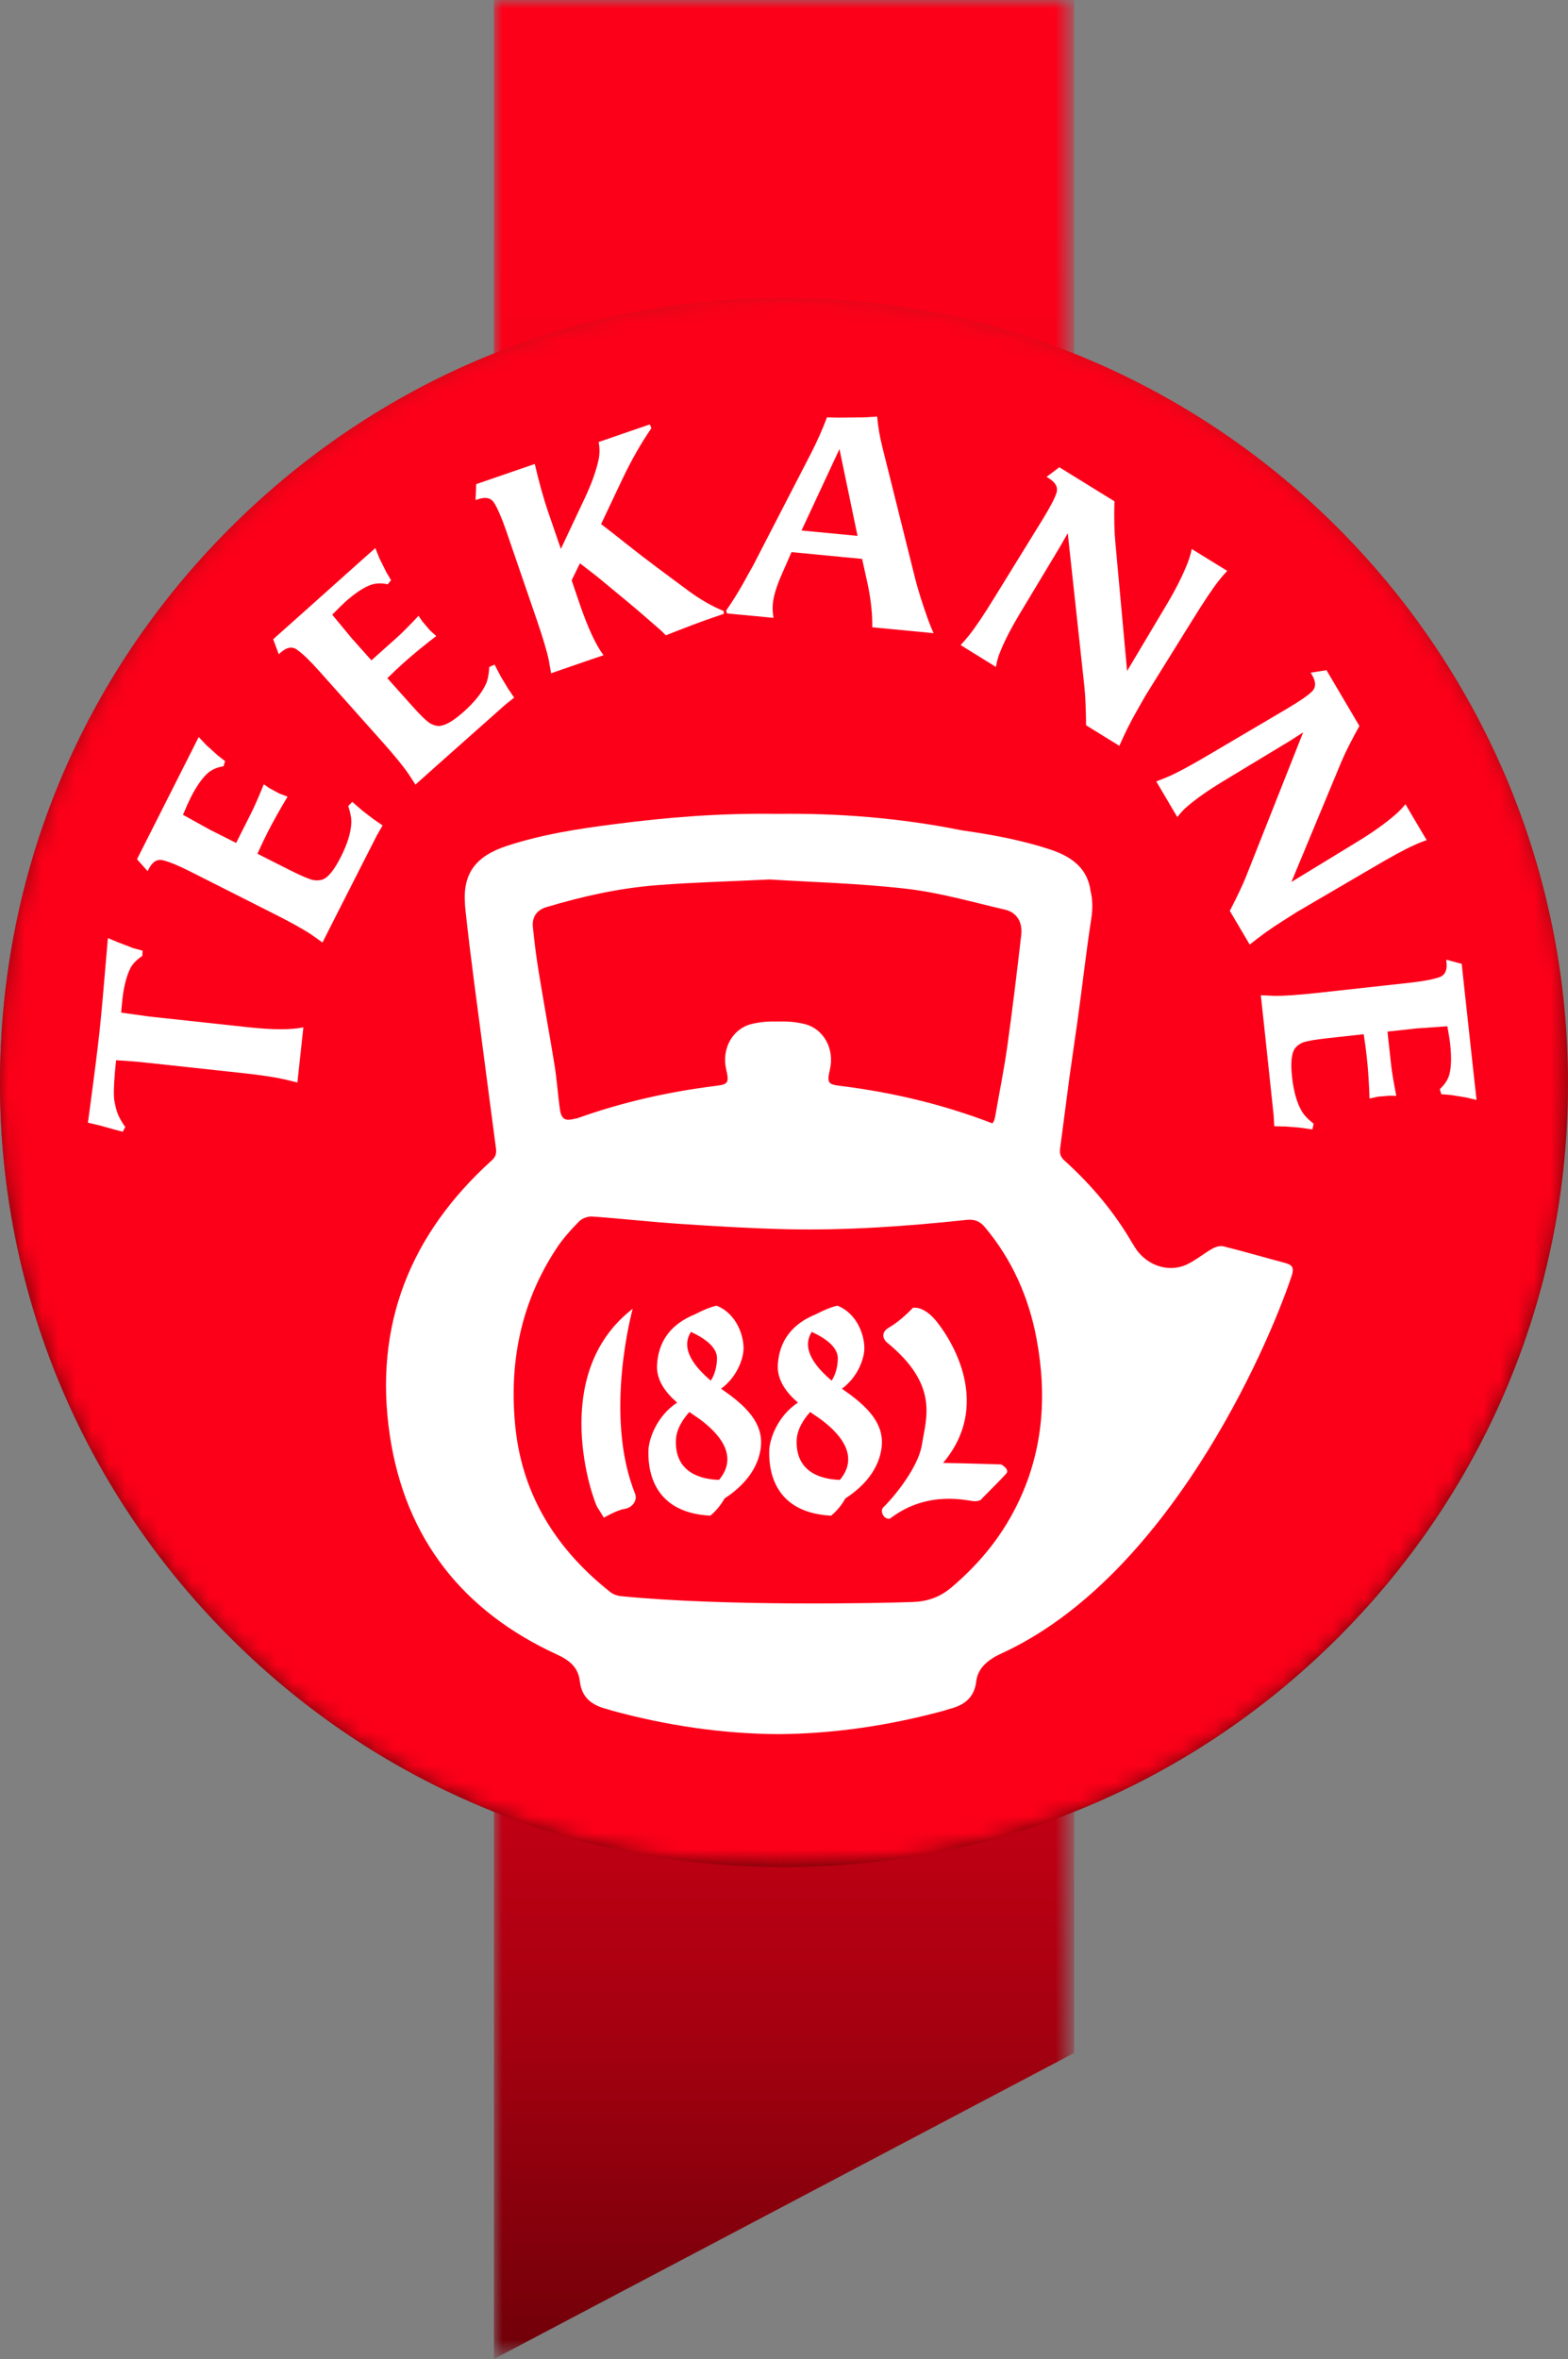
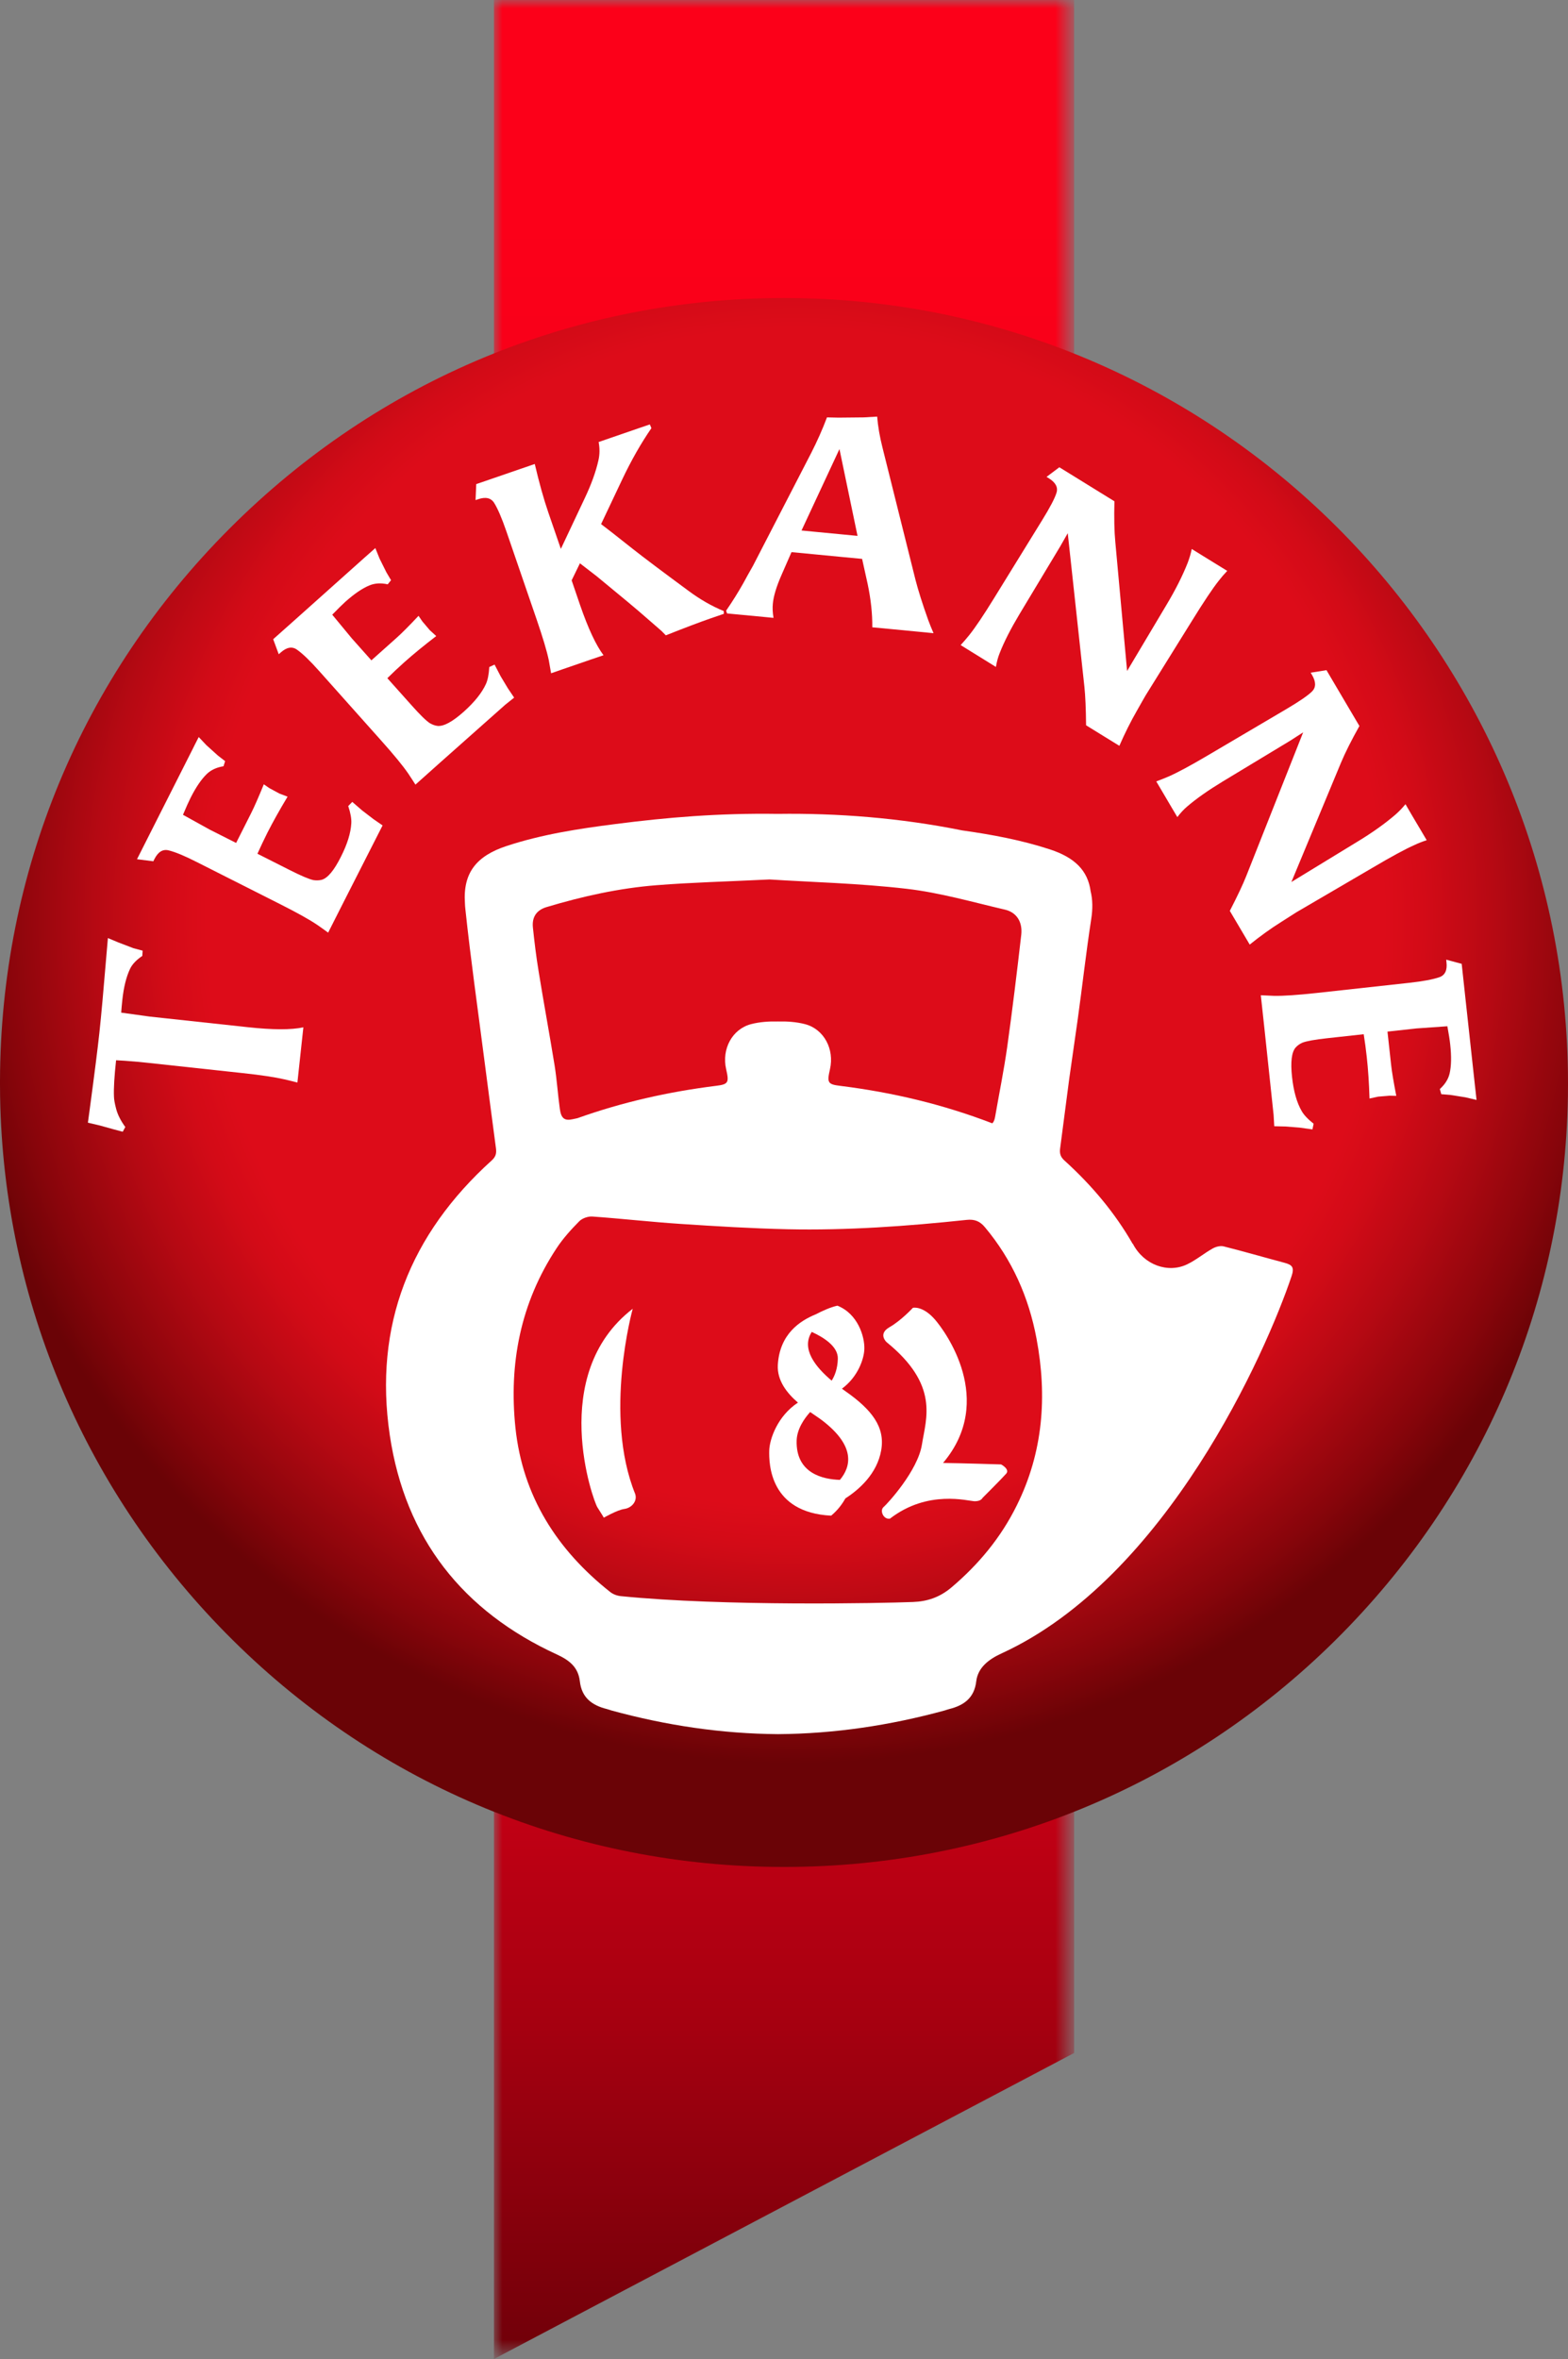
<svg xmlns="http://www.w3.org/2000/svg" xmlns:xlink="http://www.w3.org/1999/xlink" version="1.1" id="Layer_1" x="0px" y="0px" width="93.543px" height="140.652px" viewBox="0 0 93.543 140.652" enable-background="new 0 0 93.543 140.652" xml:space="preserve">
  <rect x="0" y="0" width="93.543" height="140.652" fill="#808080" stroke="none" />
  <g>
    <g>
      <defs>
        <rect id="SVGID_1_" width="93.543" height="140.652" />
      </defs>
      <clipPath id="SVGID_2_">
        <use xlink:href="#SVGID_1_" overflow="visible" />
      </clipPath>
      <g clip-path="url(#SVGID_2_)">
        <defs>
          <rect id="SVGID_3_" width="93.543" height="140.652" />
        </defs>
        <clipPath id="SVGID_4_">
          <use xlink:href="#SVGID_3_" overflow="visible" />
        </clipPath>
        <defs>
          <filter id="Adobe_OpacityMaskFilter" filterUnits="userSpaceOnUse" x="29.467" y="0" width="34.61" height="140.652">
            <feColorMatrix type="matrix" values="-1 0 0 0 1  0 -1 0 0 1  0 0 -1 0 1  0 0 0 1 0" color-interpolation-filters="sRGB" result="source" />
            <feFlood style="flood-color:white;flood-opacity:1" result="back" />
            <feBlend in="source" in2="back" mode="normal" />
          </filter>
        </defs>
        <mask maskUnits="userSpaceOnUse" x="29.467" y="0" width="34.61" height="140.652" id="SVGID_5_">
          <g filter="url(#Adobe_OpacityMaskFilter)">
            <rect x="29.467" y="0.001" clip-path="url(#SVGID_4_)" width="34.61" height="140.651" />
            <g enable-background="new    ">
              <g>
                <defs>
-                   <rect id="SVGID_6_" x="29.467" y="0.001" width="34.61" height="140.651" />
-                 </defs>
+                   </defs>
                <clipPath id="SVGID_7_" clip-path="url(#SVGID_4_)">
                  <use xlink:href="#SVGID_6_" overflow="visible" />
                </clipPath>
                <path clip-path="url(#SVGID_7_)" fill="#FFFFFF" d="M89.277,90.523c-0.012,0.018-0.022,0.033-0.032,0.049         c-6.892,11.168-17.712,19.016-30.475,22.1c-12.658,3.059-25.768,1.104-36.911-5.502         C10.192,100.252,2.038,89.168-1.095,75.963c-3.073-12.94-0.936-26.217,6.017-37.481c0.148-0.241,0.298-0.474,0.448-0.713         C20.084,14.784,50.806,8.082,73.859,22.83c10.929,6.992,18.567,17.842,21.511,30.552         C98.332,66.171,96.168,79.359,89.277,90.523" />
              </g>
            </g>
          </g>
        </mask>
        <g clip-path="url(#SVGID_4_)" mask="url(#SVGID_5_)">
          <g>
            <defs>
              <rect id="SVGID_8_" x="29.467" width="34.61" height="140.652" />
            </defs>
            <clipPath id="SVGID_9_">
              <use xlink:href="#SVGID_8_" overflow="visible" />
            </clipPath>
            <defs>
              <filter id="Adobe_OpacityMaskFilter_1_" filterUnits="userSpaceOnUse" x="29.467" y="0" width="34.61" height="140.652">
                <feColorMatrix type="matrix" values="-1 0 0 0 1  0 -1 0 0 1  0 0 -1 0 1  0 0 0 1 0" color-interpolation-filters="sRGB" result="source" />
                <feFlood style="flood-color:white;flood-opacity:1" result="back" />
                <feBlend in="source" in2="back" mode="normal" />
              </filter>
            </defs>
            <mask maskUnits="userSpaceOnUse" x="29.467" y="0" width="34.61" height="140.652" id="SVGID_5_">
              <g filter="url(#Adobe_OpacityMaskFilter_1_)">
                <rect x="29.467" y="0.001" clip-path="url(#SVGID_9_)" width="34.61" height="140.651" />
                <g enable-background="new    ">
							</g>
              </g>
            </mask>
            <g clip-path="url(#SVGID_9_)">
              <g>
                <defs>
                  <rect id="SVGID_10_" x="29.467" width="34.61" height="140.652" />
                </defs>
                <clipPath id="SVGID_11_">
                  <use xlink:href="#SVGID_10_" overflow="visible" />
                </clipPath>
                <g clip-path="url(#SVGID_11_)">
                  <defs>
                    <polygon id="SVGID_12_" points="64.077,122.406 64.077,0 29.467,0 29.467,140.652          " />
                  </defs>
                  <clipPath id="SVGID_13_">
                    <use xlink:href="#SVGID_12_" overflow="visible" />
                  </clipPath>
                  <linearGradient id="SVGID_14_" gradientUnits="userSpaceOnUse" x1="1.997" y1="140.983" x2="2.997" y2="140.983" gradientTransform="matrix(0 127.554 127.554 0 -17936.398 -240.9)">
                    <stop offset="0" style="stop-color:#FC0019" />
                    <stop offset="0.319" style="stop-color:#EA0019" />
                    <stop offset="0.552" style="stop-color:#E30019" />
                    <stop offset="0.618" style="stop-color:#DC0018" />
                    <stop offset="0.716" style="stop-color:#C70015" />
                    <stop offset="0.835" style="stop-color:#A50010" />
                    <stop offset="0.968" style="stop-color:#77000A" />
                    <stop offset="1" style="stop-color:#6B0008" />
                  </linearGradient>
                  <rect x="29.467" clip-path="url(#SVGID_13_)" fill="url(#SVGID_14_)" width="34.61" height="140.652" />
                </g>
              </g>
            </g>
          </g>
        </g>
      </g>
      <g clip-path="url(#SVGID_2_)">
        <defs>
          <path id="SVGID_15_" d="M13.695,31.515C4.865,40.353,0.026,52.023,0,64.469v0.216c0.001,0.243,0.003,0.487,0.007,0.731      c0.216,12.227,5.146,23.725,13.882,32.375c8.799,8.721,20.468,13.521,32.853,13.523h0.06      c12.385-0.002,24.051-4.801,32.86-13.514c8.748-8.666,13.678-20.182,13.875-32.423c0.004-0.252,0.006-0.502,0.006-0.754V64.62      c0.009-25.48-20.453-46.423-45.958-46.844c-0.268-0.005-0.534-0.007-0.801-0.007C34.29,17.77,22.569,22.633,13.695,31.515" />
        </defs>
        <clipPath id="SVGID_16_">
          <use xlink:href="#SVGID_15_" overflow="visible" />
        </clipPath>
        <radialGradient id="SVGID_17_" cx="1.993" cy="140.963" r="1" gradientTransform="matrix(0 54.328 54.318 0 -7609.387 -53.564)" gradientUnits="userSpaceOnUse">
          <stop offset="0" style="stop-color:#DD0C19" />
          <stop offset="0.644" style="stop-color:#DD0C19" />
          <stop offset="0.689" style="stop-color:#D30B17" />
          <stop offset="0.766" style="stop-color:#B60913" />
          <stop offset="0.866" style="stop-color:#89050B" />
          <stop offset="0.926" style="stop-color:#6A0306" />
          <stop offset="1" style="stop-color:#6A0306" />
        </radialGradient>
        <rect y="17.769" clip-path="url(#SVGID_16_)" fill="url(#SVGID_17_)" width="93.552" height="93.545" />
      </g>
      <g clip-path="url(#SVGID_2_)">
        <defs>
          <path id="SVGID_18_" d="M13.695,31.515C4.865,40.353,0.026,52.023,0,64.469v0.216c0.001,0.243,0.003,0.487,0.007,0.731      c0.216,12.227,5.146,23.725,13.882,32.375c8.799,8.721,20.468,13.521,32.853,13.523h0.06      c12.385-0.002,24.051-4.801,32.86-13.514c8.748-8.666,13.678-20.182,13.875-32.423c0.004-0.252,0.006-0.502,0.006-0.754V64.62      c0.009-25.48-20.453-46.423-45.958-46.844c-0.268-0.005-0.534-0.007-0.801-0.007C34.29,17.77,22.569,22.633,13.695,31.515" />
        </defs>
        <clipPath id="SVGID_19_">
          <use xlink:href="#SVGID_18_" overflow="visible" />
        </clipPath>
        <defs>
          <filter id="Adobe_OpacityMaskFilter_2_" filterUnits="userSpaceOnUse" x="0" y="17.769" width="93.552" height="93.545">
            <feColorMatrix type="matrix" values="1 0 0 0 0  0 1 0 0 0  0 0 1 0 0  0 0 0 1 0" />
          </filter>
        </defs>
        <mask maskUnits="userSpaceOnUse" x="0" y="17.769" width="93.552" height="93.545" id="SVGID_20_">
          <g filter="url(#Adobe_OpacityMaskFilter_2_)">
            <radialGradient id="SVGID_21_" cx="2.002" cy="141.012" r="1" gradientTransform="matrix(0 -179.57 -179.537 0 25364.969 506.584)" gradientUnits="userSpaceOnUse">
              <stop offset="0" style="stop-color:#000000" />
              <stop offset="0.595" style="stop-color:#000000" />
              <stop offset="0.675" style="stop-color:#FFFFFF" />
              <stop offset="1" style="stop-color:#FFFFFF" />
            </radialGradient>
-             <rect y="17.769" clip-path="url(#SVGID_19_)" fill="url(#SVGID_21_)" width="93.552" height="93.545" />
          </g>
        </mask>
        <radialGradient id="SVGID_22_" cx="2.002" cy="141.012" r="1" gradientTransform="matrix(0 -179.57 -179.537 0 25364.969 506.584)" gradientUnits="userSpaceOnUse">
          <stop offset="0" style="stop-color:#FC0019" />
          <stop offset="0.595" style="stop-color:#FC0019" />
          <stop offset="0.675" style="stop-color:#FC0019" />
          <stop offset="1" style="stop-color:#FC0019" />
        </radialGradient>
-         <rect y="17.769" clip-path="url(#SVGID_19_)" mask="url(#SVGID_20_)" fill="url(#SVGID_22_)" width="93.552" height="93.545" />
      </g>
      <g clip-path="url(#SVGID_2_)">
        <defs>
          <rect id="SVGID_23_" width="93.543" height="140.652" />
        </defs>
        <clipPath id="SVGID_24_">
          <use xlink:href="#SVGID_23_" overflow="visible" />
        </clipPath>
        <path clip-path="url(#SVGID_24_)" fill="#FFFFFF" d="M6.437,55.931l0.623,0.26l0.9,0.344l0.549,0.146L8.49,56.996     c-0.351,0.233-0.596,0.489-0.73,0.766c-0.229,0.481-0.381,1.103-0.463,1.866c-0.03,0.277-0.051,0.527-0.067,0.748l1.711,0.237     l5.849,0.632c1.476,0.16,2.578,0.164,3.308,0.008l-0.083,0.763l-0.194,1.8l-0.079,0.728c-0.237-0.063-0.494-0.124-0.767-0.188     c-0.559-0.13-1.391-0.256-2.5-0.375l-5.557-0.601c-0.504-0.056-0.886-0.092-1.141-0.107c-0.161-0.017-0.445-0.035-0.852-0.057     c-0.105,0.964-0.147,1.681-0.127,2.149c0.002,0.186,0.048,0.434,0.13,0.745c0.09,0.349,0.272,0.709,0.547,1.087l-0.153,0.281     l-0.55-0.146l-0.839-0.233l-0.689-0.161l0.11-0.811c0.291-2.162,0.481-3.677,0.574-4.543c0.108-0.991,0.252-2.599,0.437-4.82     L6.437,55.931z" />
-         <path clip-path="url(#SVGID_24_)" fill="#FFFFFF" d="M21.016,47.812l0.592,0.512l0.671,0.515l0.545,0.375l-0.339,0.59     l-2.336,4.591l-0.912,1.802c-0.17-0.126-0.385-0.28-0.645-0.46c-0.474-0.32-1.21-0.73-2.205-1.231l-4.99-2.52     c-0.724-0.368-1.282-0.598-1.673-0.694c-0.349-0.087-0.628,0.086-0.848,0.513l-0.068,0.137L8.173,51.23l0.895-1.771l2.395-4.737     c0.02-0.043,0.076-0.151,0.162-0.326c0.085-0.166,0.162-0.316,0.23-0.451l0.462,0.488l0.685,0.618l0.428,0.331l-0.096,0.305     c-0.412,0.065-0.742,0.218-0.991,0.455c-0.327,0.315-0.657,0.795-0.978,1.436c-0.11,0.218-0.26,0.552-0.449,1.003l1.601,0.886     l1.569,0.792l0.901-1.786c0.183-0.363,0.433-0.932,0.751-1.71l0.331,0.227l0.597,0.323l0.49,0.187     c-0.473,0.784-0.873,1.501-1.203,2.149c-0.211,0.424-0.411,0.842-0.595,1.254l1.943,0.981c0.674,0.34,1.14,0.536,1.399,0.591     c0.182,0.026,0.35,0.019,0.499-0.02c0.355-0.106,0.73-0.559,1.13-1.354c0.389-0.764,0.598-1.435,0.629-2.016     c0.016-0.263-0.044-0.605-0.183-1.026L21.016,47.812z" />
+         <path clip-path="url(#SVGID_24_)" fill="#FFFFFF" d="M21.016,47.812l0.592,0.512l0.671,0.515l0.545,0.375l-2.336,4.591l-0.912,1.802c-0.17-0.126-0.385-0.28-0.645-0.46c-0.474-0.32-1.21-0.73-2.205-1.231l-4.99-2.52     c-0.724-0.368-1.282-0.598-1.673-0.694c-0.349-0.087-0.628,0.086-0.848,0.513l-0.068,0.137L8.173,51.23l0.895-1.771l2.395-4.737     c0.02-0.043,0.076-0.151,0.162-0.326c0.085-0.166,0.162-0.316,0.23-0.451l0.462,0.488l0.685,0.618l0.428,0.331l-0.096,0.305     c-0.412,0.065-0.742,0.218-0.991,0.455c-0.327,0.315-0.657,0.795-0.978,1.436c-0.11,0.218-0.26,0.552-0.449,1.003l1.601,0.886     l1.569,0.792l0.901-1.786c0.183-0.363,0.433-0.932,0.751-1.71l0.331,0.227l0.597,0.323l0.49,0.187     c-0.473,0.784-0.873,1.501-1.203,2.149c-0.211,0.424-0.411,0.842-0.595,1.254l1.943,0.981c0.674,0.34,1.14,0.536,1.399,0.591     c0.182,0.026,0.35,0.019,0.499-0.02c0.355-0.106,0.73-0.559,1.13-1.354c0.389-0.764,0.598-1.435,0.629-2.016     c0.016-0.263-0.044-0.605-0.183-1.026L21.016,47.812z" />
        <path clip-path="url(#SVGID_24_)" fill="#FFFFFF" d="M29.504,39.625l0.364,0.698l0.434,0.722l0.371,0.55l-0.529,0.422     l-3.855,3.421l-1.505,1.344c-0.112-0.18-0.258-0.4-0.434-0.667c-0.324-0.47-0.858-1.12-1.601-1.951l-3.721-4.17     c-0.539-0.604-0.976-1.024-1.308-1.257c-0.292-0.209-0.616-0.15-0.974,0.168l-0.117,0.103l-0.331-0.896l1.483-1.32l3.958-3.537     c0.036-0.029,0.128-0.11,0.273-0.241c0.138-0.123,0.266-0.235,0.379-0.336l0.251,0.623l0.411,0.826l0.276,0.466l-0.199,0.246     c-0.404-0.09-0.768-0.069-1.086,0.063c-0.425,0.172-0.901,0.498-1.44,0.977c-0.18,0.163-0.442,0.419-0.783,0.771l1.166,1.41     l1.169,1.312l1.495-1.334c0.304-0.27,0.745-0.712,1.318-1.32l0.229,0.334l0.441,0.521l0.386,0.352     c-0.729,0.557-1.361,1.077-1.906,1.561c-0.353,0.316-0.689,0.632-1.011,0.95l1.451,1.623c0.501,0.562,0.862,0.917,1.086,1.061     c0.157,0.09,0.315,0.147,0.47,0.163c0.368,0.027,0.884-0.253,1.548-0.845c0.639-0.571,1.08-1.12,1.322-1.646     c0.112-0.241,0.178-0.581,0.205-1.022L29.504,39.625z" />
        <path clip-path="url(#SVGID_24_)" fill="#FFFFFF" d="M43.182,36.436l0.001,0.162l-0.791,0.272     c-0.614,0.212-1.505,0.549-2.671,1.011l-0.257-0.261c-0.211-0.186-0.524-0.457-0.942-0.819c-0.477-0.422-1.453-1.236-2.918-2.438     l-1.007-0.777l-0.494,1.016l0.501,1.468c0.485,1.404,0.952,2.402,1.401,2.998l-0.725,0.245l-1.712,0.589l-0.691,0.241     c-0.034-0.209-0.081-0.469-0.138-0.782c-0.115-0.55-0.357-1.355-0.722-2.42l-1.816-5.284c-0.266-0.77-0.505-1.325-0.719-1.67     c-0.19-0.302-0.511-0.376-0.966-0.219l-0.145,0.049l0.04-0.953l0.728-0.249l1.973-0.679l0.791-0.271     c0.265,1.131,0.535,2.093,0.804,2.878l0.752,2.184l1.419-3.008c0.392-0.825,0.668-1.582,0.823-2.274     c0.079-0.346,0.084-0.709,0.012-1.09l0.776-0.267l1.634-0.563l0.644-0.219l0.095,0.221c-0.621,0.902-1.2,1.918-1.735,3.044     l-1.268,2.678c0.228,0.167,0.865,0.666,1.911,1.495c0.64,0.505,1.741,1.332,3.304,2.484     C41.763,35.739,42.466,36.142,43.182,36.436" />
        <path clip-path="url(#SVGID_24_)" fill="#FFFFFF" d="M55.693,37.753l-0.779-0.076l-1.799-0.173l-1.076-0.102     c0.008-0.814-0.086-1.675-0.276-2.579l-0.332-1.5l-1.194-0.113l-1.752-0.169l-1.266-0.121l-0.602,1.376     c-0.299,0.684-0.468,1.245-0.51,1.683c-0.027,0.266-0.015,0.552,0.039,0.861l-0.571-0.056l-1.492-0.141l-0.709-0.067     l-0.056-0.165c0.381-0.554,0.726-1.105,1.032-1.65c0.142-0.266,0.333-0.607,0.571-1.026l3.476-6.733     c0.358-0.703,0.672-1.407,0.938-2.116l0.681,0.015l1.521-0.015l0.792-0.047c0.048,0.589,0.154,1.198,0.314,1.833l1.973,7.902     c0.163,0.63,0.412,1.424,0.753,2.378C55.471,37.23,55.579,37.495,55.693,37.753 M51.158,31.951l-1.078-5.176l-2.263,4.855     l1.003,0.097l1.265,0.121L51.158,31.951z" />
        <path clip-path="url(#SVGID_24_)" fill="#FFFFFF" d="M66.778,44.468l-0.994-0.612l-0.991-0.612     c-0.01-1.001-0.044-1.764-0.1-2.292l-0.994-9.161l-0.449,0.787l-2.44,4.057c-0.513,0.858-0.905,1.624-1.171,2.303     c-0.099,0.24-0.172,0.515-0.226,0.827l-0.652-0.405l-0.814-0.503l-0.637-0.395c0.169-0.18,0.338-0.38,0.515-0.598     c0.366-0.459,0.852-1.183,1.461-2.17l2.879-4.667c0.476-0.77,0.764-1.319,0.863-1.646c0.103-0.327-0.054-0.615-0.461-0.867     l-0.133-0.08l0.763-0.574l0.653,0.402l1.775,1.097l0.859,0.529c-0.025,0.992-0.008,1.806,0.054,2.44l0.702,7.679l2.352-3.946     c0.537-0.896,0.96-1.735,1.267-2.515c0.107-0.288,0.188-0.558,0.237-0.814l0.635,0.393l0.844,0.52l0.639,0.393     c-0.189,0.198-0.356,0.392-0.507,0.588c-0.356,0.448-0.889,1.243-1.597,2.389l-2.767,4.45c-0.047,0.083-0.226,0.388-0.526,0.924     C67.453,43.023,67.107,43.715,66.778,44.468" />
        <path clip-path="url(#SVGID_24_)" fill="#FFFFFF" d="M74.555,56.319l-0.594-1.006l-0.593-1.003     c0.458-0.892,0.787-1.585,0.98-2.076l3.395-8.569l-0.759,0.489l-4.054,2.45c-0.854,0.518-1.558,1.013-2.113,1.489     c-0.197,0.168-0.392,0.378-0.58,0.625l-0.391-0.659l-0.485-0.824L68.98,46.59c0.231-0.086,0.478-0.181,0.736-0.292     c0.535-0.236,1.302-0.648,2.301-1.237l4.725-2.784c0.781-0.461,1.292-0.812,1.534-1.054c0.238-0.24,0.238-0.568-0.005-0.982     l-0.078-0.133l0.941-0.151l0.39,0.661l1.062,1.8l0.513,0.868c-0.485,0.865-0.85,1.594-1.096,2.182l-2.962,7.12l3.924-2.395     c0.896-0.542,1.658-1.084,2.293-1.631c0.23-0.204,0.424-0.41,0.589-0.614l0.378,0.648l0.507,0.854l0.381,0.645     c-0.262,0.086-0.501,0.179-0.723,0.285c-0.524,0.228-1.368,0.684-2.527,1.369l-4.524,2.644c-0.079,0.047-0.377,0.237-0.895,0.571     C75.823,55.352,75.195,55.805,74.555,56.319" />
        <path clip-path="url(#SVGID_24_)" fill="#FFFFFF" d="M78.297,67.339l-0.774-0.108l-0.843-0.066l-0.661-0.015l-0.039-0.677     l-0.545-5.125l-0.218-2.008c0.208,0.013,0.475,0.024,0.79,0.036c0.574,0.01,1.415-0.05,2.522-0.169l5.553-0.609     c0.809-0.089,1.404-0.201,1.786-0.333c0.337-0.115,0.482-0.418,0.425-0.893l-0.015-0.153l0.923,0.248l0.214,1.975l0.576,5.278     c0.007,0.046,0.02,0.167,0.042,0.365c0.022,0.182,0.037,0.35,0.054,0.498l-0.653-0.155l-0.911-0.145l-0.54-0.044l-0.085-0.306     c0.308-0.28,0.502-0.587,0.582-0.924c0.103-0.442,0.115-1.022,0.036-1.738c-0.024-0.241-0.082-0.602-0.169-1.082l-1.826,0.128     l-1.747,0.191l0.218,1.989c0.044,0.403,0.147,1.018,0.307,1.842l-0.401-0.009l-0.679,0.056l-0.516,0.111     c-0.028-0.916-0.083-1.736-0.163-2.46c-0.05-0.47-0.113-0.928-0.184-1.373l-2.164,0.237c-0.75,0.082-1.248,0.171-1.494,0.268     c-0.167,0.075-0.301,0.173-0.406,0.291c-0.239,0.28-0.307,0.862-0.212,1.749c0.093,0.849,0.282,1.528,0.574,2.033     c0.128,0.229,0.367,0.484,0.714,0.759L78.297,67.339z" />
        <path clip-path="url(#SVGID_24_)" fill="#FFFFFF" d="M76.62,75.289c-1.245-0.332-2.413-0.672-3.626-0.977     c-0.2-0.049-0.468,0.025-0.653,0.129c-0.517,0.291-0.981,0.684-1.512,0.939c-1.148,0.557-2.591,0.041-3.243-1.217     c-0.008-0.006-0.017-0.01-0.021-0.014c-1.024-1.783-2.382-3.436-4.074-4.965c-0.246-0.226-0.282-0.439-0.246-0.714     c0.181-1.383,0.363-2.767,0.543-4.151c0.172-1.184,0.341-2.371,0.508-3.557c0.276-1.983,0.496-3.976,0.802-5.953     c0.098-0.622,0.088-1.176-0.033-1.664c-0.167-1.252-0.96-2.019-2.425-2.5c-1.707-0.559-3.468-0.884-5.241-1.134     c-3.718-0.75-7.444-1.034-11.009-0.985c-3.519-0.052-6.604,0.211-9.678,0.606c-2.193,0.279-4.387,0.616-6.496,1.311     c-1.798,0.593-2.603,1.605-2.479,3.409c0.003,0.122,0.013,0.245,0.028,0.373c0.309,2.921,0.726,5.833,1.101,8.75     c0.237,1.834,0.481,3.664,0.722,5.495c0.035,0.275,0.002,0.488-0.249,0.714c-4.87,4.4-7.056,9.842-6.085,16.389     c0.92,6.156,4.354,10.498,9.982,13.078c0.777,0.359,1.259,0.779,1.356,1.59c0.111,0.99,0.735,1.439,1.615,1.658     c0.091,0.021,0.185,0.061,0.274,0.086c3.263,0.891,6.572,1.387,9.937,1.41c3.363-0.023,6.672-0.52,9.933-1.41     c0.092-0.025,0.185-0.064,0.277-0.086c0.881-0.219,1.499-0.668,1.613-1.658c0.097-0.811,0.739-1.309,1.515-1.662     c9.85-4.52,15.789-17.998,17.298-22.498C77.228,75.557,77.09,75.414,76.62,75.289 M48.027,61.063     c-0.516-0.134-1.07-0.171-1.61-0.159c-0.545-0.012-1.097,0.025-1.613,0.159c-1.137,0.3-1.755,1.499-1.485,2.682     c0.184,0.805,0.144,0.908-0.624,0.999c-2.818,0.352-5.571,0.971-8.245,1.926c-0.09,0.019-0.184,0.038-0.289,0.062     c-0.481,0.106-0.689-0.048-0.764-0.625c-0.119-0.856-0.174-1.717-0.309-2.569c-0.305-1.878-0.652-3.75-0.956-5.627     c-0.144-0.87-0.25-1.74-0.341-2.615c-0.064-0.622,0.223-1.038,0.821-1.214c2.142-0.642,4.319-1.126,6.549-1.302     c2.112-0.168,4.228-0.219,6.748-0.343c2.466,0.158,5.337,0.227,8.179,0.556c1.975,0.228,3.918,0.79,5.864,1.243     c0.695,0.162,1.056,0.728,0.974,1.492c-0.256,2.229-0.526,4.462-0.837,6.685c-0.199,1.403-0.482,2.792-0.725,4.185     c-0.033,0.183-0.085,0.305-0.167,0.379c-2.931-1.128-5.956-1.847-9.063-2.233c-0.764-0.091-0.803-0.194-0.619-0.999     C49.784,62.562,49.165,61.363,48.027,61.063 M60.652,89.771c-0.945,1.91-2.273,3.508-3.898,4.883     c-0.689,0.578-1.427,0.832-2.295,0.863c-1.897,0.072-11.262,0.268-17.423-0.35c-0.218-0.021-0.465-0.111-0.634-0.248     c-3.176-2.512-5.218-5.711-5.651-9.775c-0.403-3.836,0.299-7.467,2.459-10.729c0.382-0.58,0.859-1.105,1.348-1.6     c0.176-0.178,0.523-0.299,0.778-0.281c1.75,0.123,3.497,0.324,5.251,0.439c2.124,0.141,4.25,0.27,6.378,0.318     c3.578,0.078,7.145-0.18,10.704-0.557c0.457-0.049,0.783,0.07,1.085,0.432c1.629,1.941,2.62,4.18,3.083,6.65     C62.48,83.25,62.234,86.594,60.652,89.771" />
        <path clip-path="url(#SVGID_24_)" fill="#FFFFFF" d="M37.746,78.033c0,0-1.76,6.338,0.148,11.043     c0.143,0.438-0.221,0.836-0.649,0.893c-0.427,0.061-1.222,0.52-1.222,0.52s-0.155-0.266-0.385-0.619     C35.401,89.514,32.656,81.955,37.746,78.033" />
        <path clip-path="url(#SVGID_24_)" fill="#FFFFFF" d="M52.891,80.023c0,0-0.535-0.482,0.167-0.887     c0.704-0.4,1.403-1.16,1.403-1.16s0.578-0.143,1.312,0.695c0.606,0.695,3.653,4.811,0.487,8.555     c1.087,0.012,3.463,0.088,3.463,0.088s0.538,0.281,0.304,0.551c-0.233,0.268-1.411,1.445-1.411,1.445s-0.081,0.203-0.47,0.199     c-0.386-0.006-2.785-0.715-5.055,1.039c-0.393,0.062-0.618-0.486-0.383-0.689c0.236-0.201,2.044-2.164,2.292-3.73     C55.246,84.559,56.048,82.586,52.891,80.023" />
-         <path clip-path="url(#SVGID_24_)" fill="#FFFFFF" d="M43.232,82.951c-0.069-0.051-0.143-0.102-0.213-0.152     c0.951-0.699,1.322-1.771,1.339-2.369c0.021-0.732-0.379-2.092-1.61-2.582c-0.419,0.094-0.885,0.305-1.293,0.518     c-0.92,0.375-2.151,1.154-2.257,3.012c-0.055,0.932,0.537,1.68,1.198,2.248c-1.223,0.807-1.693,2.18-1.713,2.852     c-0.019,0.807,0.03,3.707,3.695,3.891c0.387-0.322,0.657-0.689,0.849-1.029c0.807-0.52,1.9-1.467,2.139-2.887     C45.596,85.084,44.808,84.057,43.232,82.951 M42.775,81.016c-0.017,0.602-0.194,1.023-0.368,1.303     c-0.966-0.814-1.837-1.895-1.187-2.906C41.925,79.736,42.8,80.277,42.775,81.016 M40.322,85.891     c0.016-0.695,0.455-1.316,0.802-1.701c0.29,0.201,0.551,0.371,0.725,0.504c2.007,1.539,1.706,2.758,1.048,3.541     C41.9,88.205,40.264,87.859,40.322,85.891" />
        <path clip-path="url(#SVGID_24_)" fill="#FFFFFF" d="M50.439,82.951c-0.068-0.051-0.139-0.102-0.212-0.152     c0.95-0.699,1.321-1.771,1.338-2.369c0.022-0.732-0.38-2.092-1.608-2.582c-0.417,0.094-0.886,0.305-1.29,0.516     c-0.92,0.375-2.153,1.154-2.264,3.014c-0.052,0.932,0.54,1.68,1.2,2.25c-1.223,0.805-1.69,2.178-1.712,2.85     c-0.022,0.807,0.031,3.707,3.693,3.891c0.389-0.322,0.659-0.688,0.849-1.029c0.81-0.52,1.9-1.467,2.14-2.887     C52.805,85.084,52.018,84.057,50.439,82.951 M49.983,81.016c-0.016,0.602-0.19,1.023-0.368,1.303     c-0.965-0.814-1.837-1.895-1.188-2.906C49.133,79.736,50.004,80.277,49.983,81.016 M47.526,85.891     c0.021-0.695,0.458-1.316,0.806-1.701c0.289,0.201,0.55,0.371,0.724,0.504c2.007,1.539,1.708,2.758,1.051,3.541     C49.109,88.205,47.472,87.859,47.526,85.891" />
      </g>
    </g>
  </g>
</svg>